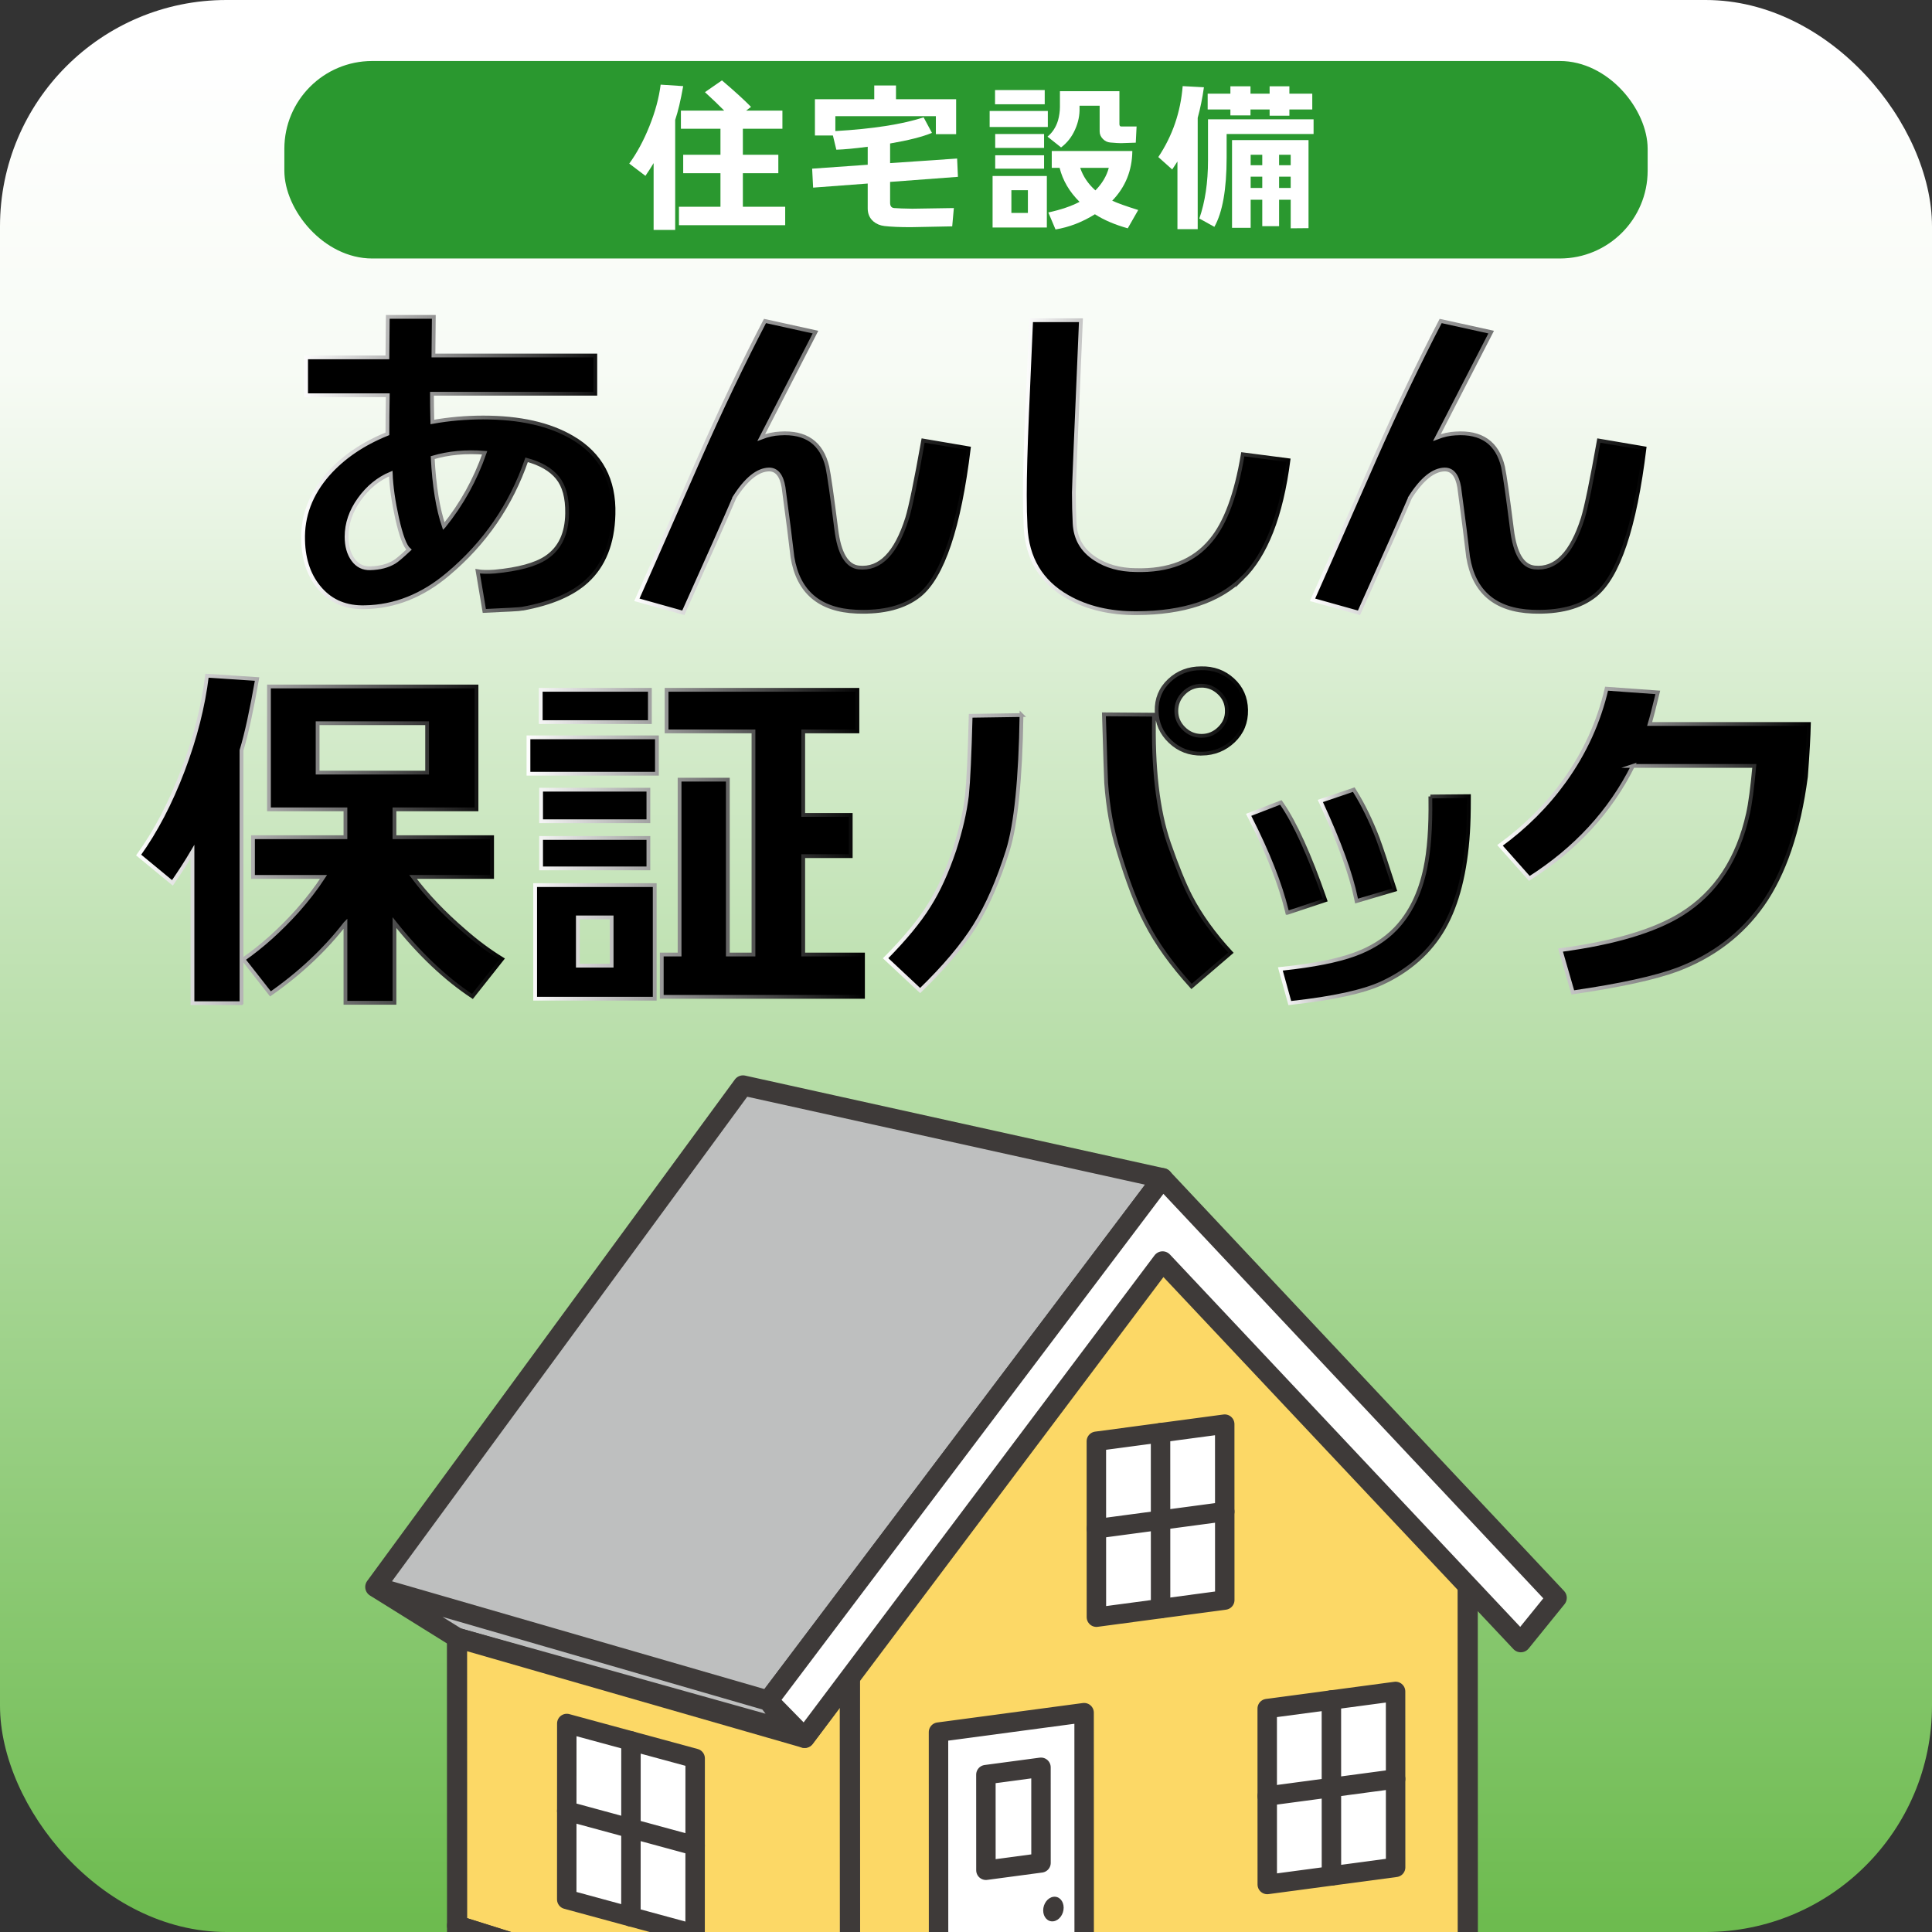
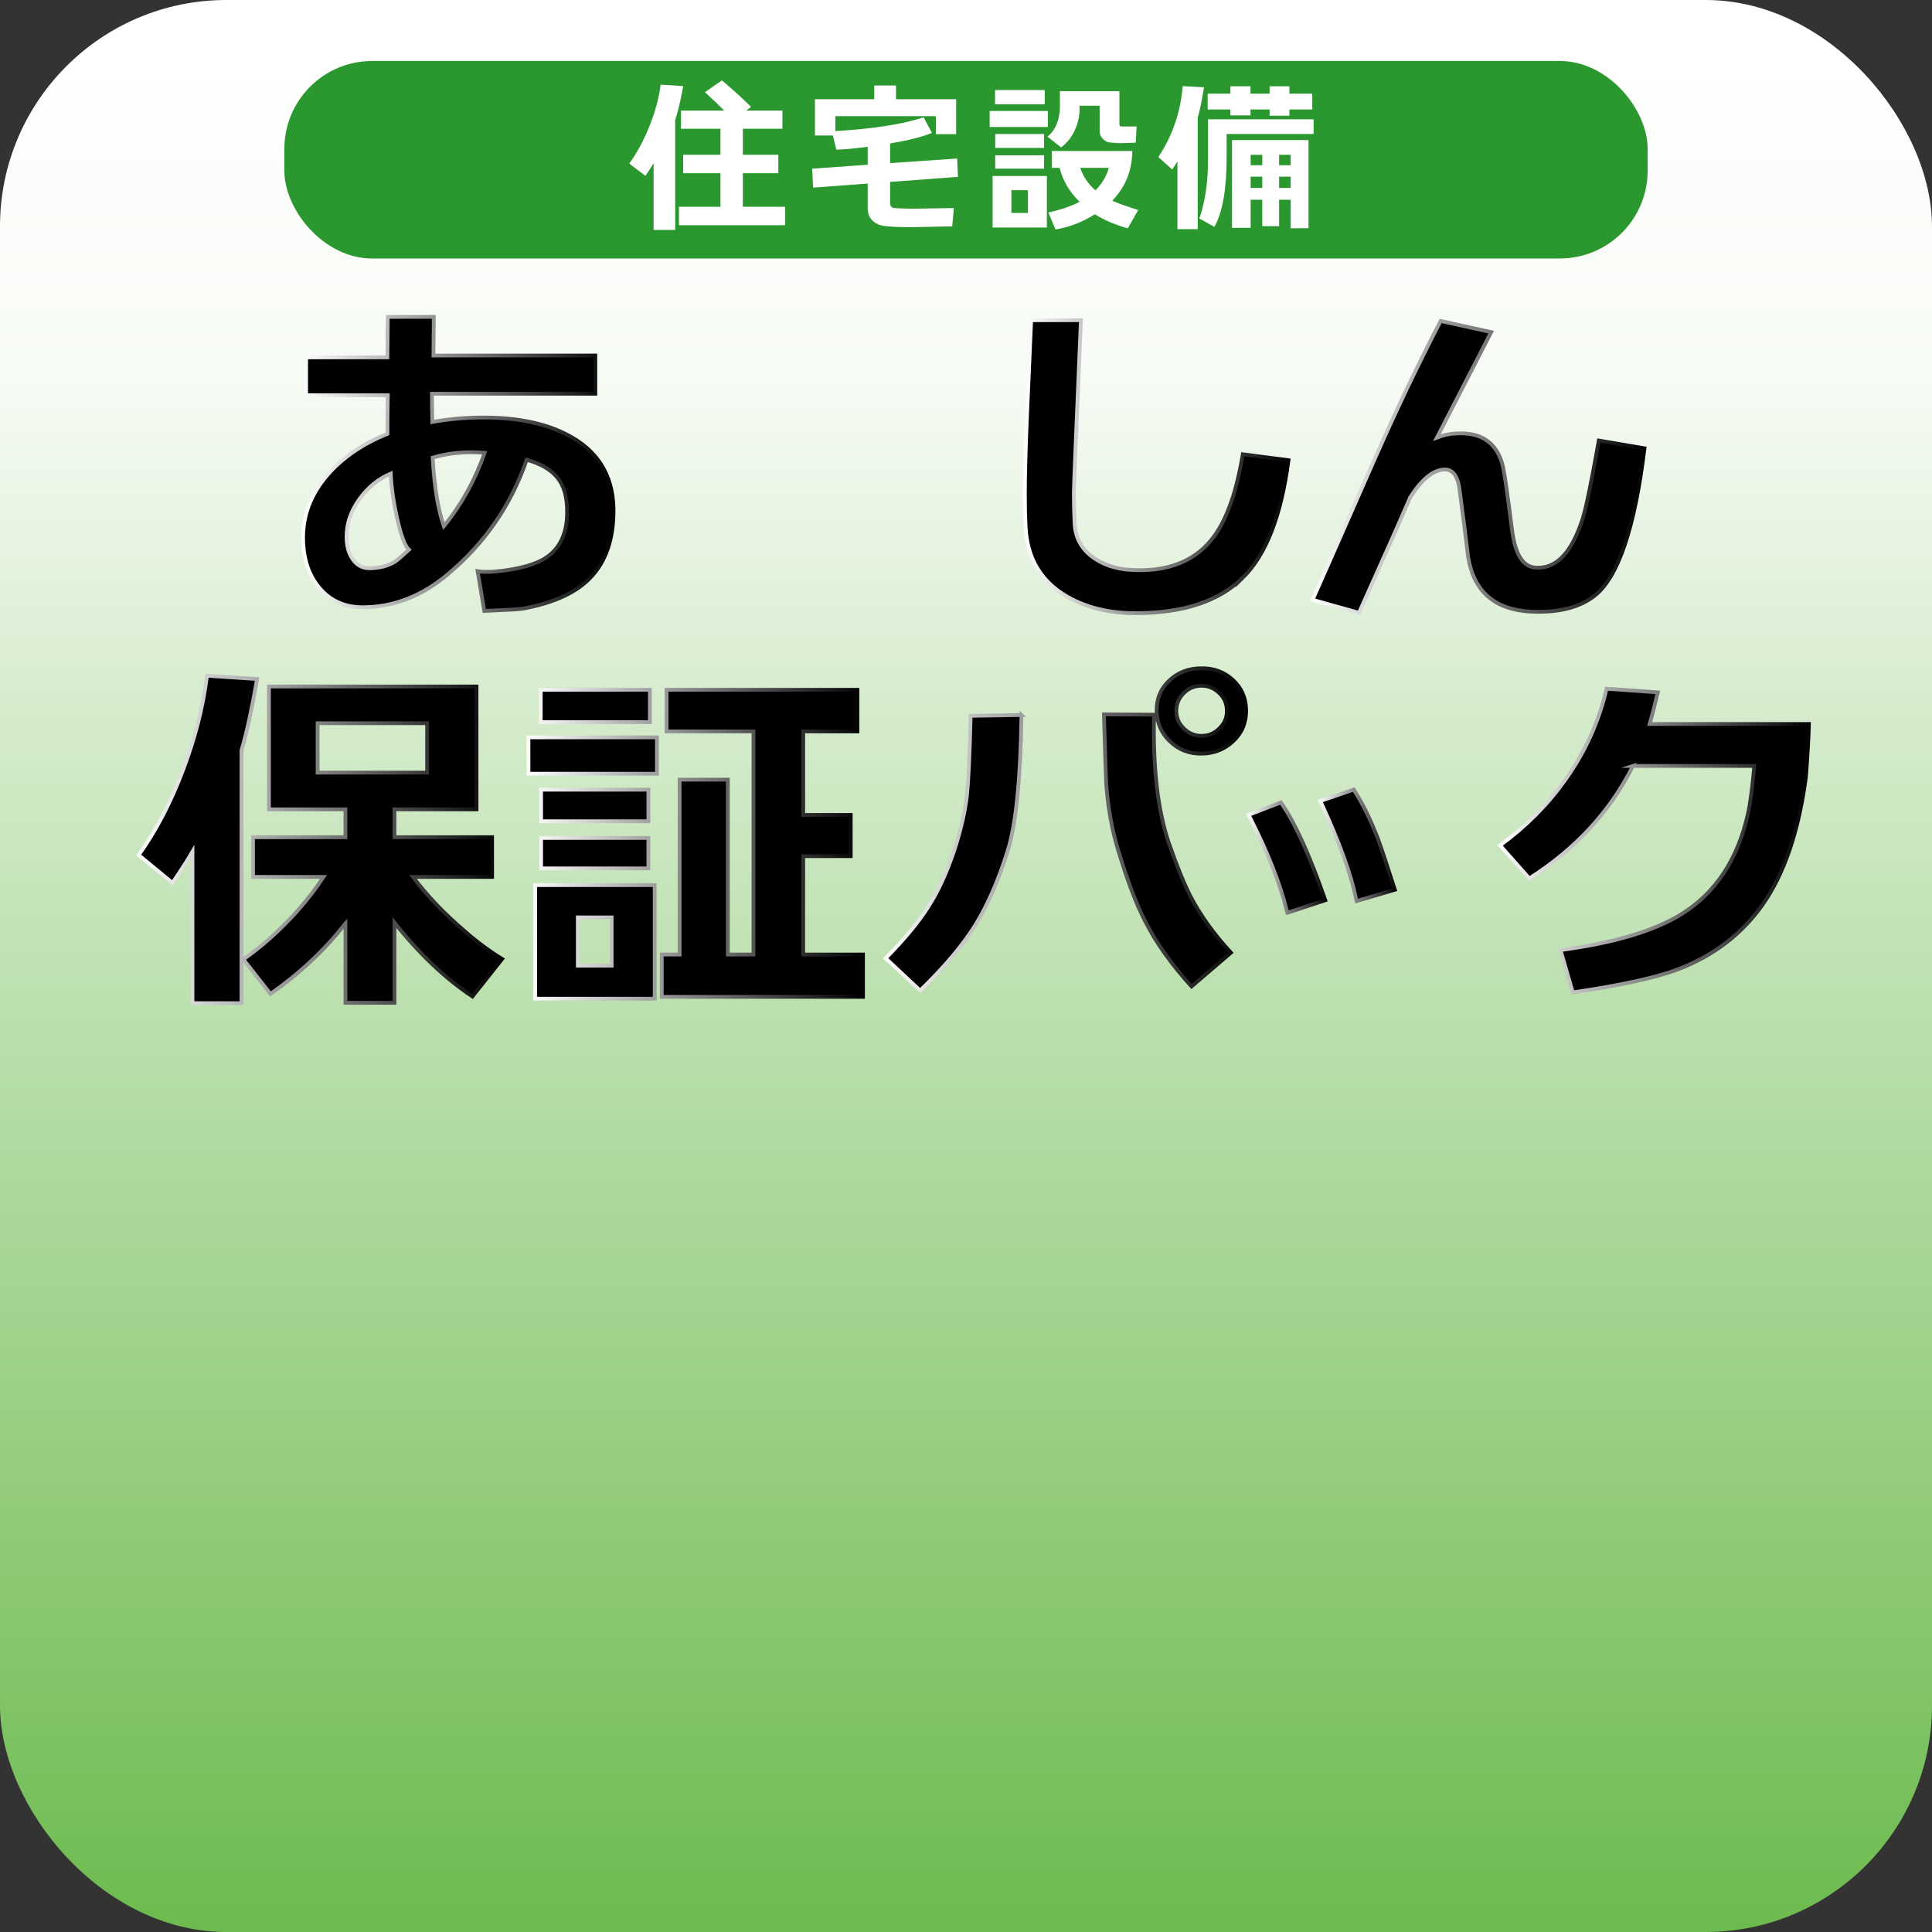
<svg xmlns="http://www.w3.org/2000/svg" xmlns:xlink="http://www.w3.org/1999/xlink" id="_レイヤー_2" data-name="レイヤー 2" width="512" height="512" viewBox="0 0 512 512">
  <rect x="0" y="0" width="512" height="512" fill="#333333" stroke="none" />
  <defs>
    <style>
      .cls-1 {
        fill: #fcd866;
      }

      .cls-1, .cls-2, .cls-3, .cls-4, .cls-5 {
        stroke-linecap: round;
        stroke-linejoin: round;
      }

      .cls-1, .cls-3, .cls-4 {
        stroke-width: 5.347px;
      }

      .cls-1, .cls-3, .cls-4, .cls-5 {
        stroke: #3e3a39;
      }

      .cls-6 {
        stroke: url(#_名称未設定グラデーション-7);
      }

      .cls-6, .cls-7, .cls-8, .cls-9, .cls-10, .cls-11, .cls-12, .cls-13, .cls-14, .cls-15, .cls-16 {
        stroke-miterlimit: 10;
      }

      .cls-17, .cls-2, .cls-3, .cls-5 {
        fill: #fff;
      }

      .cls-18 {
        fill: #2a982f;
      }

      .cls-7 {
        stroke: url(#_名称未設定グラデーション-6);
      }

      .cls-2 {
        stroke: #231815;
      }

      .cls-2, .cls-5 {
        stroke-width: 5.152px;
      }

      .cls-8 {
        stroke: url(#_名称未設定グラデーション-10);
      }

      .cls-9 {
        stroke: url(#_名称未設定グラデーション-4);
      }

      .cls-10 {
        stroke: url(#_名称未設定グラデーション-8);
      }

      .cls-11 {
        stroke: url(#_名称未設定グラデーション-2);
      }

      .cls-19 {
        fill: #3e3a39;
      }

      .cls-12 {
        stroke: url(#_名称未設定グラデーション-5);
      }

      .cls-13 {
        stroke: url(#_名称未設定グラデーション);
      }

      .cls-20 {
        fill: url(#_名称未設定グラデーション_2);
      }

      .cls-4 {
        fill: #bebfbf;
      }

      .cls-21 {
        clip-path: url(#clippath);
      }

      .cls-22 {
        fill: none;
      }

      .cls-14 {
        stroke: url(#_名称未設定グラデーション-9);
      }

      .cls-15 {
        stroke: url(#_名称未設定グラデーション-3);
      }

      .cls-16 {
        stroke: url(#_名称未設定グラデーション-11);
      }
    </style>
    <linearGradient id="_名称未設定グラデーション_2" data-name="名称未設定グラデーション 2" x1="-1658.283" y1="856.022" x2="-1658.283" y2="855.426" gradientTransform="translate(3184160 736178.5) scale(1920 -860)" gradientUnits="userSpaceOnUse">
      <stop offset="0" stop-color="#fff" />
      <stop offset=".177" stop-color="#f7fbf5" />
      <stop offset=".365" stop-color="#d4ebcb" />
      <stop offset="1" stop-color="#6dbb4f" />
    </linearGradient>
    <linearGradient id="_名称未設定グラデーション" data-name="名称未設定グラデーション" x1="79.82" y1="122.951" x2="163.099" y2="122.951" gradientUnits="userSpaceOnUse">
      <stop offset="0" stop-color="#fff" />
      <stop offset="1" stop-color="#000" />
    </linearGradient>
    <linearGradient id="_名称未設定グラデーション-2" data-name="名称未設定グラデーション" x1="168.081" y1="123.743" x2="257.3" y2="123.743" xlink:href="#_名称未設定グラデーション" />
    <linearGradient id="_名称未設定グラデーション-3" data-name="名称未設定グラデーション" x1="271.099" y1="123.681" x2="342.015" y2="123.681" xlink:href="#_名称未設定グラデーション" />
    <linearGradient id="_名称未設定グラデーション-4" data-name="名称未設定グラデーション" x1="347.144" y1="123.743" x2="436.362" y2="123.743" xlink:href="#_名称未設定グラデーション" />
    <linearGradient id="_名称未設定グラデーション-5" data-name="名称未設定グラデーション" x1="36.067" y1="222.443" x2="133.807" y2="222.443" xlink:href="#_名称未設定グラデーション" />
    <linearGradient id="_名称未設定グラデーション-6" data-name="名称未設定グラデーション" x1="139.55" y1="223.738" x2="229.201" y2="223.738" xlink:href="#_名称未設定グラデーション" />
    <linearGradient id="_名称未設定グラデーション-7" data-name="名称未設定グラデーション" x1="233.983" y1="219.896" x2="330.737" y2="219.896" xlink:href="#_名称未設定グラデーション" />
    <linearGradient id="_名称未設定グラデーション-8" data-name="名称未設定グラデーション" x1="338.668" y1="238.421" x2="389.779" y2="238.421" xlink:href="#_名称未設定グラデーション" />
    <linearGradient id="_名称未設定グラデーション-9" data-name="名称未設定グラデーション" x1="349.217" y1="224.041" x2="370.278" y2="224.041" xlink:href="#_名称未設定グラデーション" />
    <linearGradient id="_名称未設定グラデーション-10" data-name="名称未設定グラデーション" x1="330.209" y1="227.298" x2="351.843" y2="227.298" xlink:href="#_名称未設定グラデーション" />
    <linearGradient id="_名称未設定グラデーション-11" data-name="名称未設定グラデーション" x1="396.783" y1="222.767" x2="479.894" y2="222.767" xlink:href="#_名称未設定グラデーション" />
    <clipPath id="clippath">
-       <rect class="cls-22" x="60.007" y="271.347" width="391.986" height="240.653" />
-     </clipPath>
+       </clipPath>
  </defs>
  <g id="_レイヤー_1-2" data-name="レイヤー 1">
    <g>
      <g id="_パス_5010" data-name="パス 5010">
        <rect class="cls-20" x="0" y="0" width="512" height="512" rx="60" ry="60" />
      </g>
      <g>
        <g>
          <path class="cls-13" d="M138.481,161.315c-.722,.13-4.101,.328-10.133,.589l-1.771-10.528c1.111,.198,2.623,.232,4.524,.1,6.298-.591,10.855-1.836,13.679-3.74,3.605-2.425,5.443-6.328,5.509-11.708,.063-4.133-.789-7.282-2.56-9.446-1.771-2.164-4.494-3.738-8.166-4.722-4.131,12.002-11.085,22.105-20.859,30.303-6.758,5.707-14.105,8.625-22.037,8.757-4.857,.132-8.758-1.458-11.711-4.772-2.949-3.31-4.494-7.625-4.624-12.938-.196-6.428,2.001-12.265,6.591-17.513,4.001-4.526,9.251-8.101,15.742-10.724,0-3.018,.033-6.428,.1-10.233h-21.644v-10.035h21.544l.1-10.726h12.2l-.1,10.233h42.899v10.135h-43.292c0,1.967,.033,4.461,.1,7.477,4.394-.787,8.888-1.18,13.478-1.18,9.707,0,17.576,1.771,23.615,5.313,7.54,4.394,11.181,11.183,10.918,20.366-.196,7.675-2.556,13.579-7.084,17.709-3.805,3.479-9.477,5.904-17.02,7.282Zm-40.339-10.724c2.556-.065,4.687-.624,6.395-1.673,.589-.328,1.871-1.41,3.838-3.247-1.052-.919-2.101-3.705-3.149-8.364-.986-4.459-1.541-8.395-1.675-11.806-3.279,1.376-6.05,3.64-8.314,6.789-2.26,3.147-3.394,6.461-3.394,9.937,0,2.493,.574,4.526,1.723,6.1,1.149,1.575,2.671,2.329,4.576,2.264Zm19.48-11.118c4.724-5.837,8.329-12.332,10.822-19.482-4.983-.393-9.577,.035-13.775,1.28,.396,7.543,1.378,13.612,2.953,18.202Z" />
-           <path class="cls-11" d="M194.663,131.798c-2.364,5.509-6.887,15.711-13.579,30.599l-12.3-3.444c.459-.984,5.969-13.478,16.531-37.486,5.835-13.184,11.641-25.318,17.413-36.405l13.382,2.953c-3.346,6.493-8.132,15.809-14.364,27.942,1.704-.656,3.346-1.017,4.92-1.082,6.887-.459,11.081,2.493,12.593,8.855,.456,2.164,1.245,7.675,2.36,16.529,.789,6.428,2.786,9.807,6.002,10.133,5.576,.591,9.84-3.77,12.789-13.086,.919-3.016,2.33-9.87,4.231-20.562l12.104,2.065c-2.56,20.99-6.921,33.978-13.086,38.963-3.938,3.147-9.481,4.59-16.628,4.329-9.84-.395-15.512-5.215-17.024-14.464-.459-4.066-1.245-10.233-2.36-18.497-.526-3.149-1.804-4.722-3.838-4.722-3.016,.065-6.065,2.525-9.147,7.378Z" />
          <path class="cls-15" d="M329.207,153.247c-6.265,6.1-15.564,9.181-27.894,9.247-7.084,.065-13.219-1.376-18.399-4.329-7.021-3.999-10.726-10.198-11.118-18.595-.133-2.492-.196-5.28-.196-8.364,0-5.179,.196-12.428,.589-21.744,.656-15.02,1.019-23.219,1.082-24.597h13.186c-1.245,29.06-1.871,44.276-1.871,45.654,0,2.951,.067,5.674,.2,8.166,.196,4.068,2.03,7.215,5.509,9.446,2.886,1.902,6.428,2.886,10.626,2.951,8.788,.263,15.446-2.362,19.973-7.871,3.868-4.59,6.691-12.2,8.462-22.826l12.1,1.575c-1.904,14.759-5.987,25.188-12.248,31.288Z" />
          <path class="cls-9" d="M373.725,131.798c-2.364,5.509-6.887,15.711-13.579,30.599l-12.3-3.444c.459-.984,5.969-13.478,16.531-37.486,5.835-13.184,11.641-25.318,17.413-36.405l13.382,2.953c-3.346,6.493-8.132,15.809-14.364,27.942,1.704-.656,3.346-1.017,4.92-1.082,6.887-.459,11.081,2.493,12.593,8.855,.456,2.164,1.245,7.675,2.36,16.529,.789,6.428,2.786,9.807,6.002,10.133,5.576,.591,9.84-3.77,12.789-13.086,.919-3.016,2.33-9.87,4.231-20.562l12.104,2.065c-2.56,20.99-6.921,33.978-13.086,38.963-3.938,3.147-9.481,4.59-16.628,4.329-9.84-.395-15.512-5.215-17.024-14.464-.459-4.066-1.245-10.233-2.36-18.497-.526-3.149-1.804-4.722-3.838-4.722-3.016,.065-6.065,2.525-9.147,7.378Z" />
        </g>
        <g>
          <path class="cls-12" d="M63.999,265.849h-12.989v-40.143c-1.508,2.558-3.279,5.313-5.313,8.264l-8.951-7.378c4.524-6.298,8.425-13.758,11.708-22.383,3.279-8.625,5.409-17.006,6.395-25.14l13.282,.885c-1.445,8.266-2.819,14.562-4.131,18.891v67.003Zm27.546-21.155c-5.376,6.954-12,13.186-19.873,18.695l-7.184-9.151c4.987-3.475,9.774-7.773,14.368-12.888,2.623-2.953,4.916-5.937,6.887-8.955h-18.695v-10.528h24.497v-7.378h-20.266v-32.566h54.999v32.566h-21.744v7.378h25.875v10.528h-20.955c3.605,4.855,8.166,9.642,13.675,14.366,3.212,2.821,6.524,5.28,9.937,7.378l-7.869,9.938c-7.15-4.724-14.038-11.25-20.662-19.58v21.253h-12.989v-21.057Zm21.648-39.945v-13.086h-29.024v13.086h29.024Z" />
          <path class="cls-7" d="M174.094,205.044h-34.044v-9.642h34.044v9.642Zm-.589,59.623h-31.684v-30.106h31.684v30.106Zm-1.282-73.3h-28.924v-8.558h28.924v8.558Zm-.393,26.27h-28.435v-8.362h28.435v8.362Zm0,12.497h-28.435v-8.067h28.435v8.067Zm-9.74,25.777v-12.789h-8.955v12.789h8.955Zm66.611,8.266h-53.329v-11.217h4.724v-46.341h12.789v46.341h6.791v-59.132h-23.026v-11.018h50.572v11.018h-14.364v22.139h12.593v10.92h-12.593v26.073h15.842v11.217Z" />
          <path class="cls-6" d="M270.711,189.498c-.263,16.989-1.475,28.961-3.642,35.912-2.493,7.938-5.38,14.547-8.658,19.827-3.279,5.28-8.132,11.035-14.56,17.267l-9.151-8.56c5.116-5.181,8.955-9.838,11.511-13.971,2.493-3.935,4.724-8.821,6.691-14.66,1.704-5.246,2.819-10.068,3.346-14.462,.393-3.803,.722-10.855,.986-21.155l13.478-.196Zm55.492,62.969l-10.429,8.955c-5.25-5.772-9.285-11.413-12.104-16.924-2.427-4.59-4.853-10.92-7.28-18.99-1.708-5.509-2.79-11.511-3.246-18.004-.067-1.182-.263-7.247-.593-18.202l13.282,.098c-.326,14.038,.986,25.384,3.938,34.043,2.097,6.035,3.998,10.724,5.706,14.069,2.623,5.052,6.198,10.037,10.726,14.955Zm-7.677-52.736c-3.279,.067-6.083-.998-8.41-3.197-2.33-2.197-3.527-4.903-3.594-8.117-.063-3.212,1.048-5.904,3.346-8.067,2.297-2.166,5.116-3.247,8.462-3.247,3.279-.065,6.065,.952,8.362,3.051,2.297,2.099,3.479,4.755,3.542,7.969,.067,3.281-1.048,6.019-3.342,8.216-2.297,2.197-5.087,3.329-8.366,3.394Zm-.096-18.006c-1.838,0-3.412,.658-4.724,1.969-1.312,1.312-1.967,2.886-1.967,4.722,0,1.771,.656,3.312,1.967,4.624,1.312,1.313,2.886,1.969,4.724,1.969,1.834,0,3.427-.672,4.772-2.017,1.341-1.345,1.982-2.903,1.919-4.674,0-1.836-.674-3.396-2.019-4.674-1.345-1.278-2.901-1.919-4.672-1.919Z" />
          <g>
-             <path class="cls-10" d="M379.058,211.073l.007,.721c.1,7.532-.352,13.688-1.345,18.3-1.375,6.639-4.038,12.043-7.906,16.063-2.834,2.931-6.521,5.224-10.963,6.819-4.483,1.612-10.778,2.858-18.702,3.707l-.841,.089,2.505,9.046,.608-.069c10.915-1.212,18.906-2.964,23.749-5.205,7.317-3.375,12.86-8.31,16.476-14.668,3.59-6.319,5.743-14.822,6.402-25.269,.156-2.395,.233-5.389,.233-8.897v-.724l-10.222,.089Z" />
            <path class="cls-14" d="M359.34,238.025l.156,.765,10.151-3.001-.222-.698c-1.949-6.102-3.401-10.465-4.324-12.975-1.823-4.705-3.853-8.868-6.035-12.374l-.304-.483-8.858,3.01,.333,.724c4.746,10.296,7.81,18.717,9.103,25.032Z" />
            <path class="cls-8" d="M341.153,241.909l10.051-3.349-.241-.689c-3.938-11.304-7.706-19.632-11.204-24.753l-.319-.469-8.536,3.29,.359,.709c4.742,9.336,8.006,17.582,9.703,24.502l.185,.758Z" />
          </g>
          <path class="cls-16" d="M432.746,202.978c-6.035,12.069-15.186,22.005-27.45,29.812l-7.773-8.757c6.754-4.92,12.463-10.626,17.12-17.12,5.376-7.477,9.084-15.611,11.118-24.401l13.575,.984c-.919,3.805-1.638,6.593-2.164,8.364h42.21c-.067,3.214-.33,7.871-.789,13.971-1.901,14.431-5.739,25.745-11.511,33.944-5.509,7.806-12.986,13.512-22.43,17.119-5.972,2.232-15.253,4.264-27.846,6.1l-3.246-11.215c14.231-1.902,24.923-5.083,32.073-9.544,9.051-5.641,14.923-14.529,17.613-26.664,.589-2.623,1.145-6.821,1.671-12.593h-32.173Z" />
        </g>
      </g>
      <rect class="cls-18" x="75.356" y="16.166" width="361.288" height="52.337" rx="23.274" ry="23.274" />
      <g>
        <path class="cls-17" d="M178.931,60.939h-5.717v-17.715c-.636,1.068-1.357,2.195-2.166,3.378l-4.288-3.249c2.05-2.83,3.826-6.122,5.328-9.875,1.559-3.869,2.555-7.551,2.988-11.045l5.978,.39c-.665,3.754-1.372,6.743-2.123,8.966v29.15Zm29.15-1.256h-28.153v-4.895h11.001v-8.879h-9.875v-4.895h9.875v-6.887h-10.481v-4.808h11.478c-1.415-1.443-3.118-3.075-5.11-4.894l4.504-3.119c3.263,2.772,5.833,5.111,7.71,7.017l-1.299,.996h9.615v4.808h-10.481v6.887h9.398v4.895h-9.398v8.879h11.218v4.895Z" />
        <path class="cls-17" d="M253.863,46.862l-17.976,1.343v5.544c0,.867,.361,1.329,1.083,1.386,1.068,.086,2.671,.145,4.808,.173,1.098,0,4.765-.058,11.002-.173l-.434,4.851-11.001,.217c-2.858,0-5.184-.102-6.974-.303-1.155-.145-2.122-.549-2.902-1.213-1.011-.866-1.516-2.021-1.516-3.465v-6.583l-14.467,1.083-.26-5.024,14.727-1.04v-4.765c-3.523,.462-6.295,.722-8.316,.78l-.909-3.768h-4.765v-9.616h15.723v-3.638h5.761v3.638h15.939v9.269h-5.371v-4.765h-26.638v3.942c9.933-.578,17.729-1.79,23.39-3.639l2.209,4.115c-2.513,1.04-6.209,1.979-11.089,2.815v5.198l17.759-1.213,.217,4.851Z" />
        <path class="cls-17" d="M277.686,33.651h-15.42v-4.245h15.42v4.245Zm-.26,26.638h-14.381v-13.644h14.381v13.644Zm-.563-32.658h-13.167v-3.769h13.167v3.769Zm-.173,11.564h-12.951v-3.682h12.951v3.682Zm0,5.501h-12.951v-3.552h12.951v3.552Zm-4.288,11.738v-6.021h-4.375v6.021h4.375Zm28.587-18.625c-1.993,.086-3.292,.13-3.898,.13s-1.56-.058-2.858-.173c-.752-.058-1.408-.375-1.972-.953-.562-.577-.844-1.241-.844-1.992v-6.8h-5.328v.563c.058,1.935-.332,3.841-1.169,5.718-.866,1.964-2.108,3.551-3.726,4.764l-3.595-2.858c1.3-1.068,2.224-2.483,2.772-4.245,.346-1.241,.52-2.454,.52-3.638v-4.158h15.766v8.706c0,.433,.158,.65,.477,.65h4.071l-.216,4.288Zm-.91,2.209c-.058,5.169-1.834,9.558-5.327,13.167,1.356,.636,3.652,1.458,6.887,2.469l-2.772,4.852c-3.407-.953-6.31-2.195-8.706-3.725-3.32,2.079-6.8,3.422-10.438,4.028l-1.905-4.504c3.32-.721,6.078-1.66,8.272-2.815-2.686-2.656-4.447-5.659-5.284-9.009h-2.079v-4.461h21.354Zm-9.789,10.438c1.79-1.819,2.975-3.812,3.552-5.978h-7.579c.75,2.252,2.093,4.245,4.027,5.978Z" />
        <path class="cls-17" d="M313.42,22.823l5.631,.303c-.405,2.888-.953,5.587-1.646,8.1v29.497h-5.371v-17.932c-.202,.318-.664,1.025-1.386,2.122l-3.682-3.292c3.754-5.631,5.905-11.896,6.454-18.798Zm34.693,12.691h-23.042v6.194c0,8.432-1.083,14.568-3.249,18.408l-3.984-2.209c1.53-4.418,2.295-9.543,2.295-15.376v-10.915h27.98v3.898Zm-16.719-4.938h-5.327v-1.56h-6.021v-4.201h6.021v-1.949h5.327v1.949h5.068v-1.949h5.24v1.949h6.064v4.201h-6.064v1.646h-5.24v-1.646h-5.068v1.56Zm10.655,22.35h-3.075v7.017h-4.461v-7.017h-3.075v7.45h-4.938v-23.259h20.271v23.346l-4.721,.043v-7.58Zm-7.536-9.139v-2.772h-3.075v2.772h3.075Zm-3.075,6.021h3.075v-2.989h-3.075v2.989Zm7.536-8.792v2.772h3.075v-2.772h-3.075Zm0,8.792h3.075v-2.989h-3.075v2.989Z" />
      </g>
      <g class="cls-21">
        <g>
          <polygon class="cls-4" points="209.892 458.891 121.114 434.039 99.461 420.558 203.602 450.7 99.461 420.558 196.903 287.657 308.09 312.238 203.602 450.7 209.892 458.891" />
          <polygon class="cls-1" points="213.236 460.548 225.249 444.56 225.277 542.673 225.277 543.058 121.136 510.3 121.114 434.039 213.236 460.548" />
          <polygon class="cls-3" points="225.283 564.497 121.143 528.962 121.136 512.532 121.136 510.3 225.277 543.058 225.283 564.497" />
          <g>
            <polygon class="cls-1" points="225.246 435.675 240.516 415.976 242.263 413.65 242.263 413.208 242.633 413.158 309.436 324.243 378.12 397.596 388.95 409.054 388.983 518.069 225.277 544.228 225.246 435.675" />
            <rect class="cls-2" x="313.78" y="328.912" width="0" height="6.835" transform="translate(-142.475 305.271) rotate(-43.25)" />
            <polygon class="cls-2" points="308.094 326.285 311.439 329.841 311.439 329.841 308.094 326.285" />
            <polygon class="cls-3" points="203.602 450.7 308.09 312.238 412.539 423.447 403.022 435.198 308.097 334.289 213.236 460.548 203.602 450.7" />
            <polygon class="cls-5" points="248.737 542.233 287.323 537.079 287.299 453.877 248.713 459.031 248.737 542.233" />
            <path class="cls-19" d="M276.455,506.279c.001,1.793,1.215,3.084,2.713,2.884,1.498-.2,2.711-1.815,2.711-3.608-.001-1.792-1.215-3.084-2.713-2.884-1.498,.2-2.711,1.815-2.711,3.608Z" />
            <g>
              <polygon class="cls-5" points="290.56 428.569 324.578 424.025 324.564 377.41 290.547 381.954 290.56 428.569" />
              <line class="cls-5" x1="324.571" y1="400.595" x2="290.553" y2="405.139" />
              <line class="cls-5" x1="307.569" y1="426.297" x2="307.555" y2="379.682" />
            </g>
            <g>
              <polygon class="cls-5" points="335.837 499.408 369.855 494.865 369.841 448.249 335.823 452.793 335.837 499.408" />
-               <line class="cls-5" x1="369.848" y1="471.434" x2="335.83" y2="475.978" />
              <line class="cls-5" x1="352.846" y1="497.137" x2="352.832" y2="450.521" />
            </g>
            <polygon class="cls-5" points="261.28 495.637 275.878 493.687 275.871 468.35 261.273 470.3 261.28 495.637" />
          </g>
          <g>
            <polygon class="cls-5" points="184.21 512.601 150.193 503.359 150.206 456.746 184.224 465.988 184.21 512.601" />
            <line class="cls-5" x1="150.199" y1="479.93" x2="184.217" y2="489.172" />
            <line class="cls-5" x1="167.201" y1="507.98" x2="167.215" y2="461.367" />
          </g>
        </g>
      </g>
    </g>
  </g>
</svg>